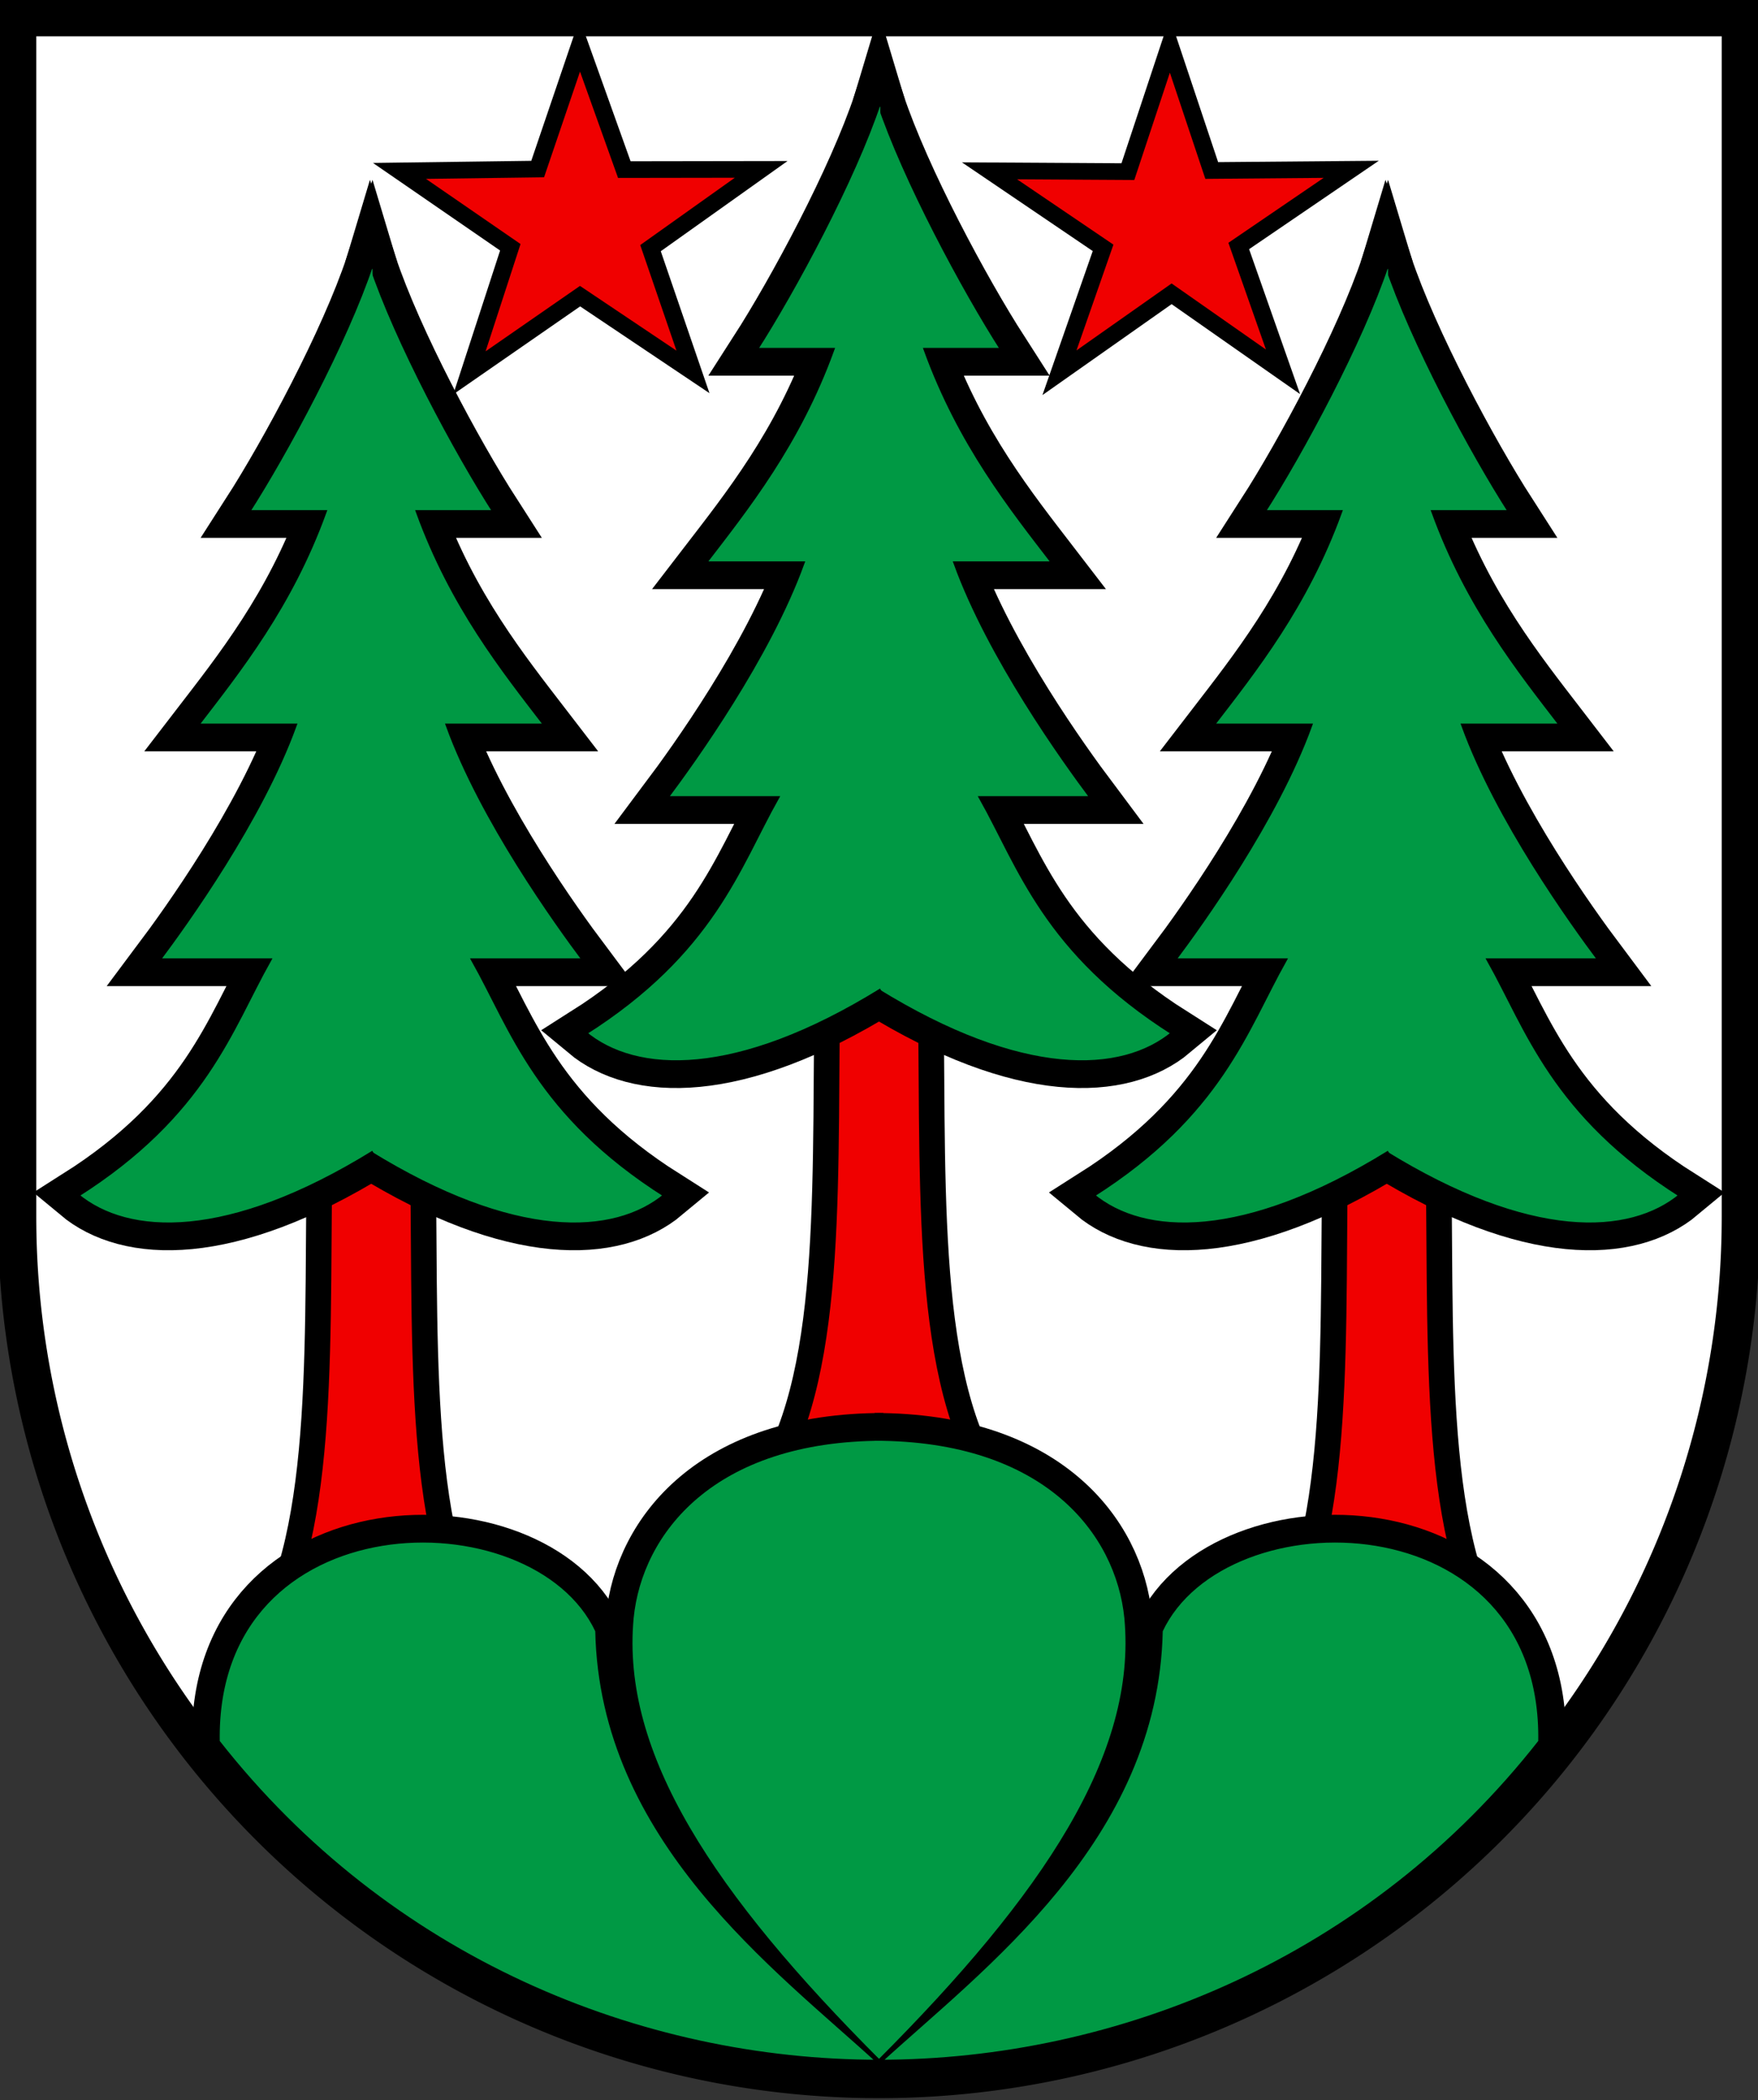
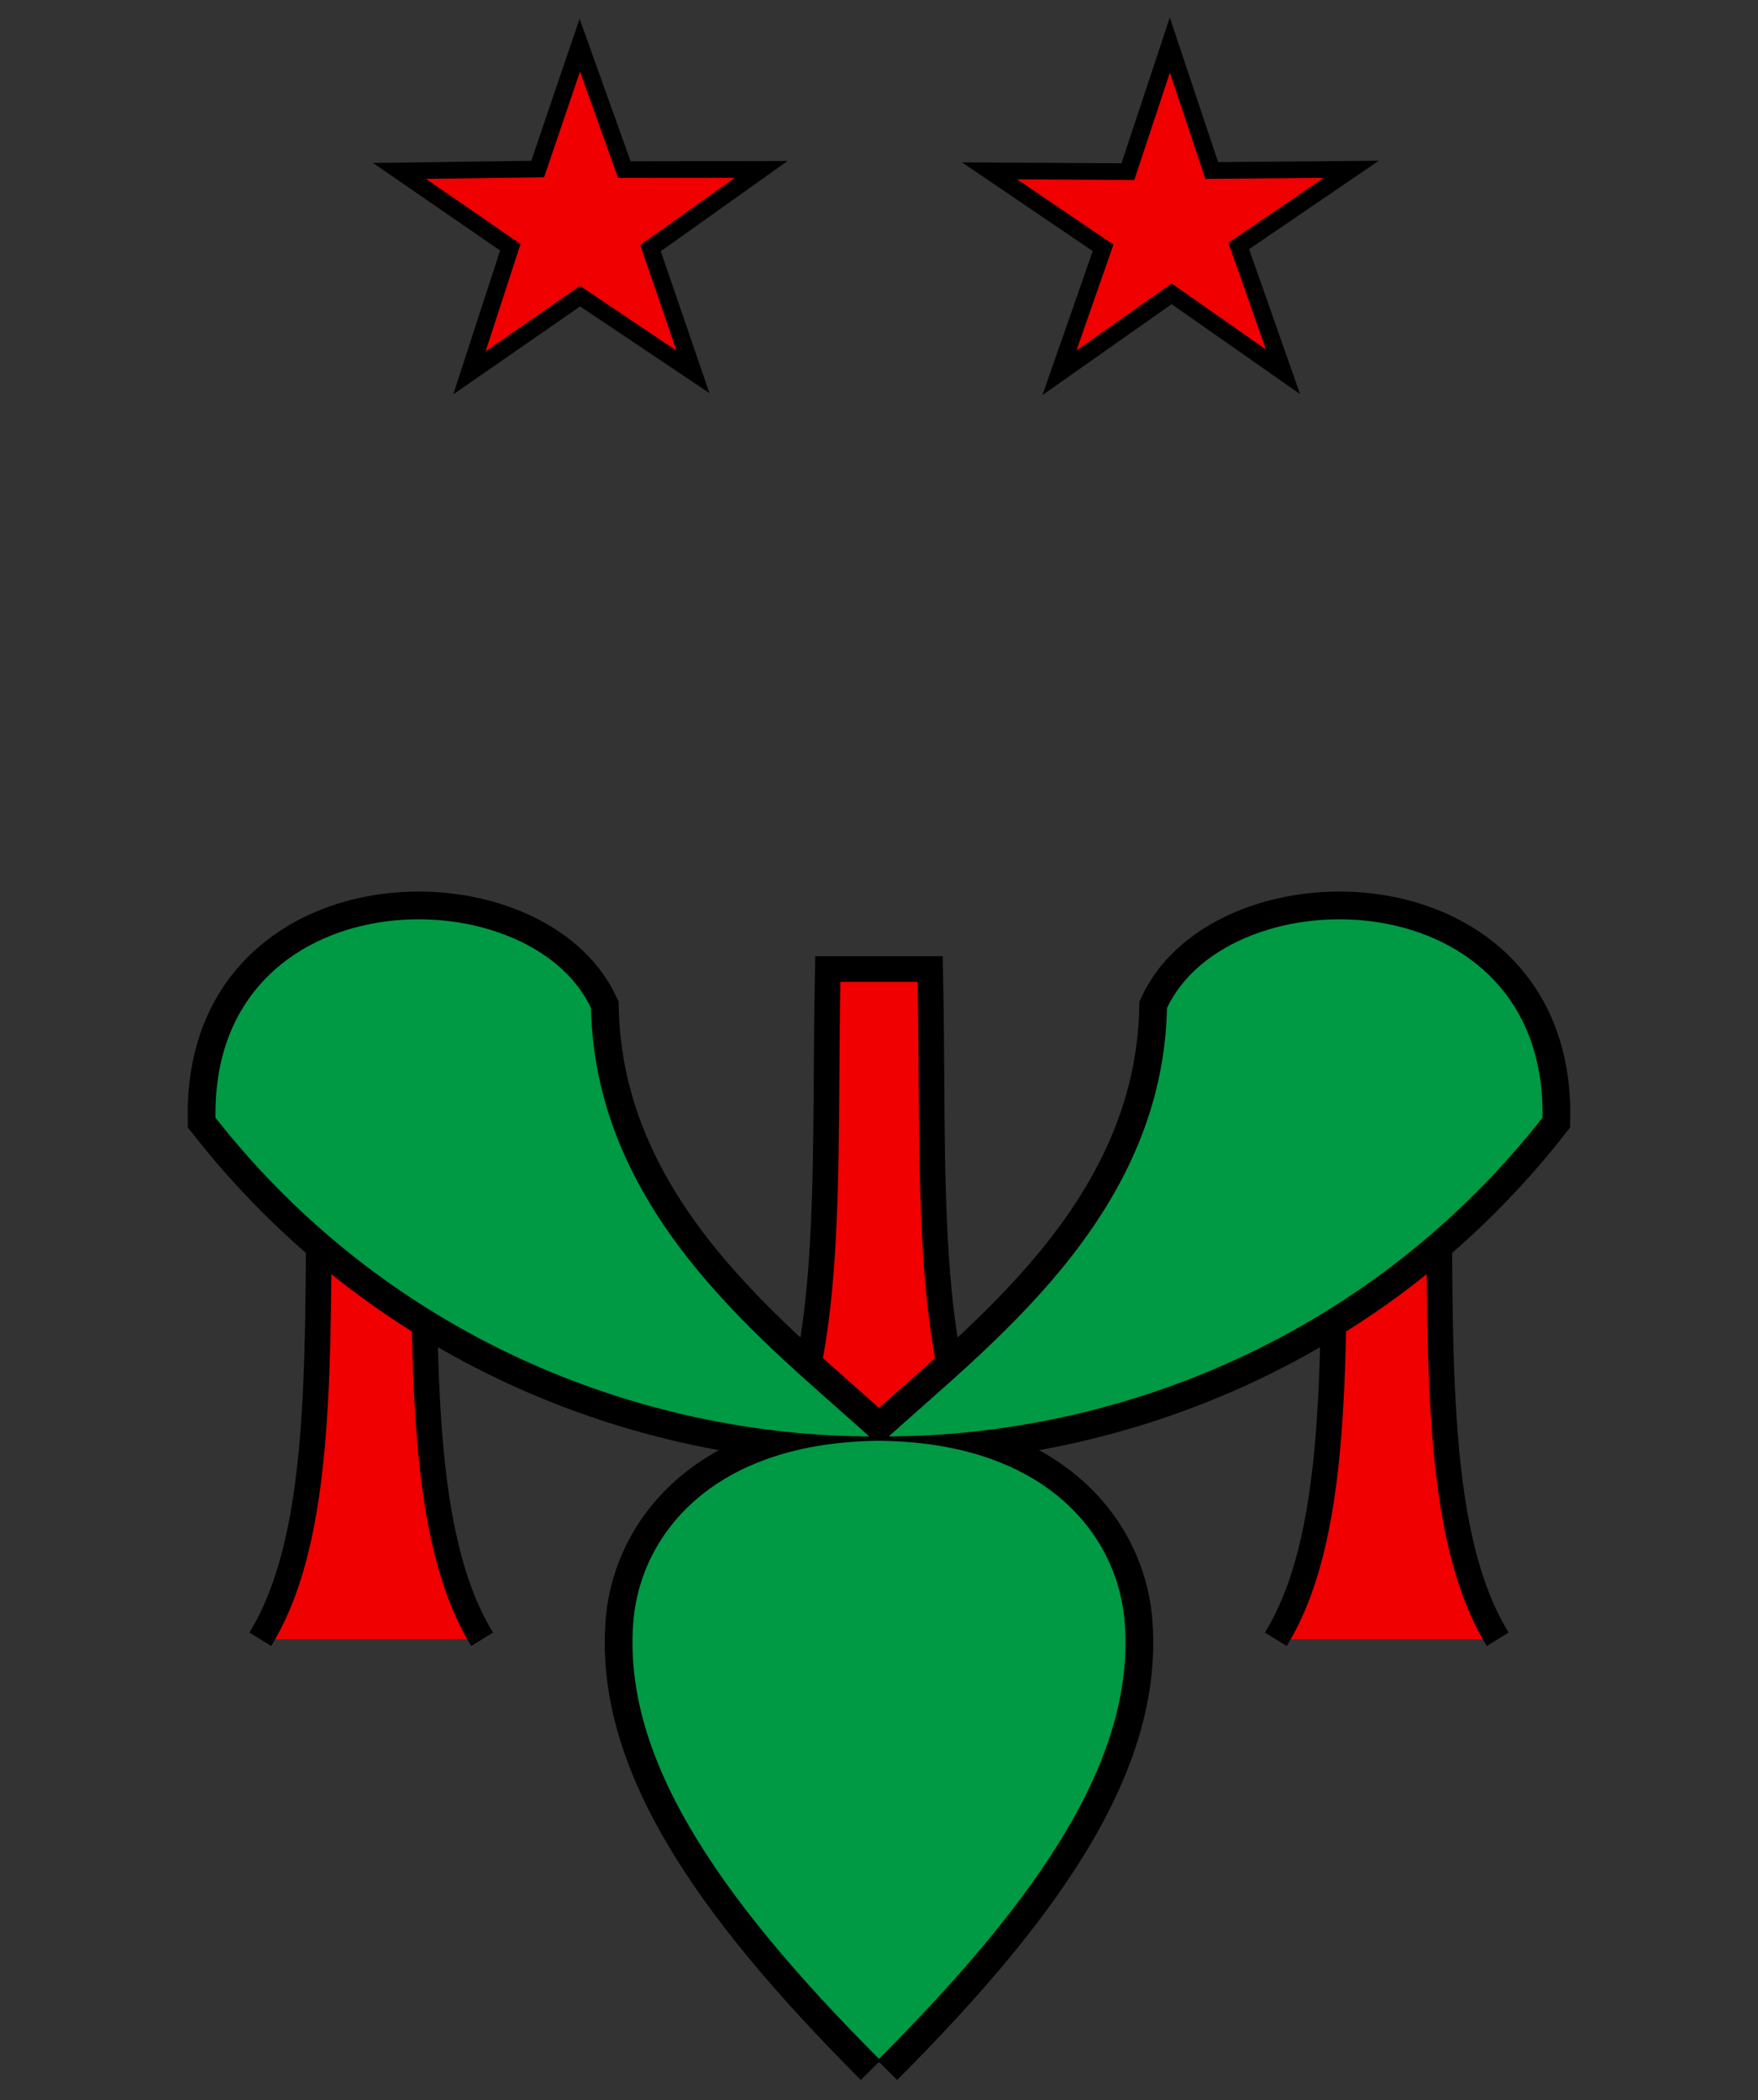
<svg xmlns="http://www.w3.org/2000/svg" xmlns:xlink="http://www.w3.org/1999/xlink" width="412" height="492" stroke="#000" viewBox="-206 -203 412 492">
  <rect x="-206" y="-203" width="412" height="492" fill="#333333" stroke="none" />
-   <path d="m-202-199v281a202 202 0 0 0 404 0v-281z" fill="#fff" stroke-width="9" />
  <g id="c">
    <path d="m26 143c-16-26-13-72-14-119h-24c-1 47 2 93-14 119" fill="#f00000" stroke-width="6" />
    <use width="100%" height="100%" stroke-miterlimit="9" stroke-width="12" xlink:href="#d" />
    <g id="d">
      <g id="e">
-         <path d="m-0.5 29c34 21 57.5 20 69.5 10-30-19-36-39-45-55h26c-6.6-8.8-24-33-32-55h23c-10-13-22-28-30-50h18c-9-14-23-40-29-58l-0.3 1" fill="#094" />
-       </g>
+         </g>
      <use transform="scale(-1,1)" width="100%" height="100%" xlink:href="#e" />
    </g>
  </g>
  <use x="-119" y="38" fill="#f00000" xlink:href="#c" />
  <use x="119" y="38" fill="#f00000" xlink:href="#c" />
  <use stroke-width="12" xlink:href="#a" />
  <g id="a">
    <use transform="scale(-1,1)" xlink:href="#b" />
    <g id="b">
-       <path d="m0 280c39-39 61-72 58-104-2-20-19-42-59-42m1 146c-24-22-65-52-66-101-15-32-90-31-89 26 40 51 99 75 155 75" fill="#094" />
+       <path d="m0 280c39-39 61-72 58-104-2-20-19-42-59-42c-24-22-65-52-66-101-15-32-90-31-89 26 40 51 99 75 155 75" fill="#094" />
    </g>
  </g>
  <path transform="matrix(.57 .208 -.219 .542 -382.2 -196.76)" d="m567.67-68.631-51.419-13.005-28.545 44.1-3.521-52.921-50.762-13.52 49.243-19.703-2.828-52.456 33.955 40.744 49.014-18.9-28.258 44.884z" fill="#f00000" fill-rule="evenodd" stroke="#000" stroke-width="6.718" />
  <path transform="matrix(.57 .208 -.219 .542 -243.92 -196.78)" d="m567.67-68.631-51.207-14.065-28.757 45.161-2.447-53.047-51.837-13.394 49.695-18.719-3.28-53.439 33.16 41.478 49.81-19.633-29.201 44.354z" fill="#f00000" fill-rule="evenodd" stroke="#000" stroke-width="6.718" />
</svg>